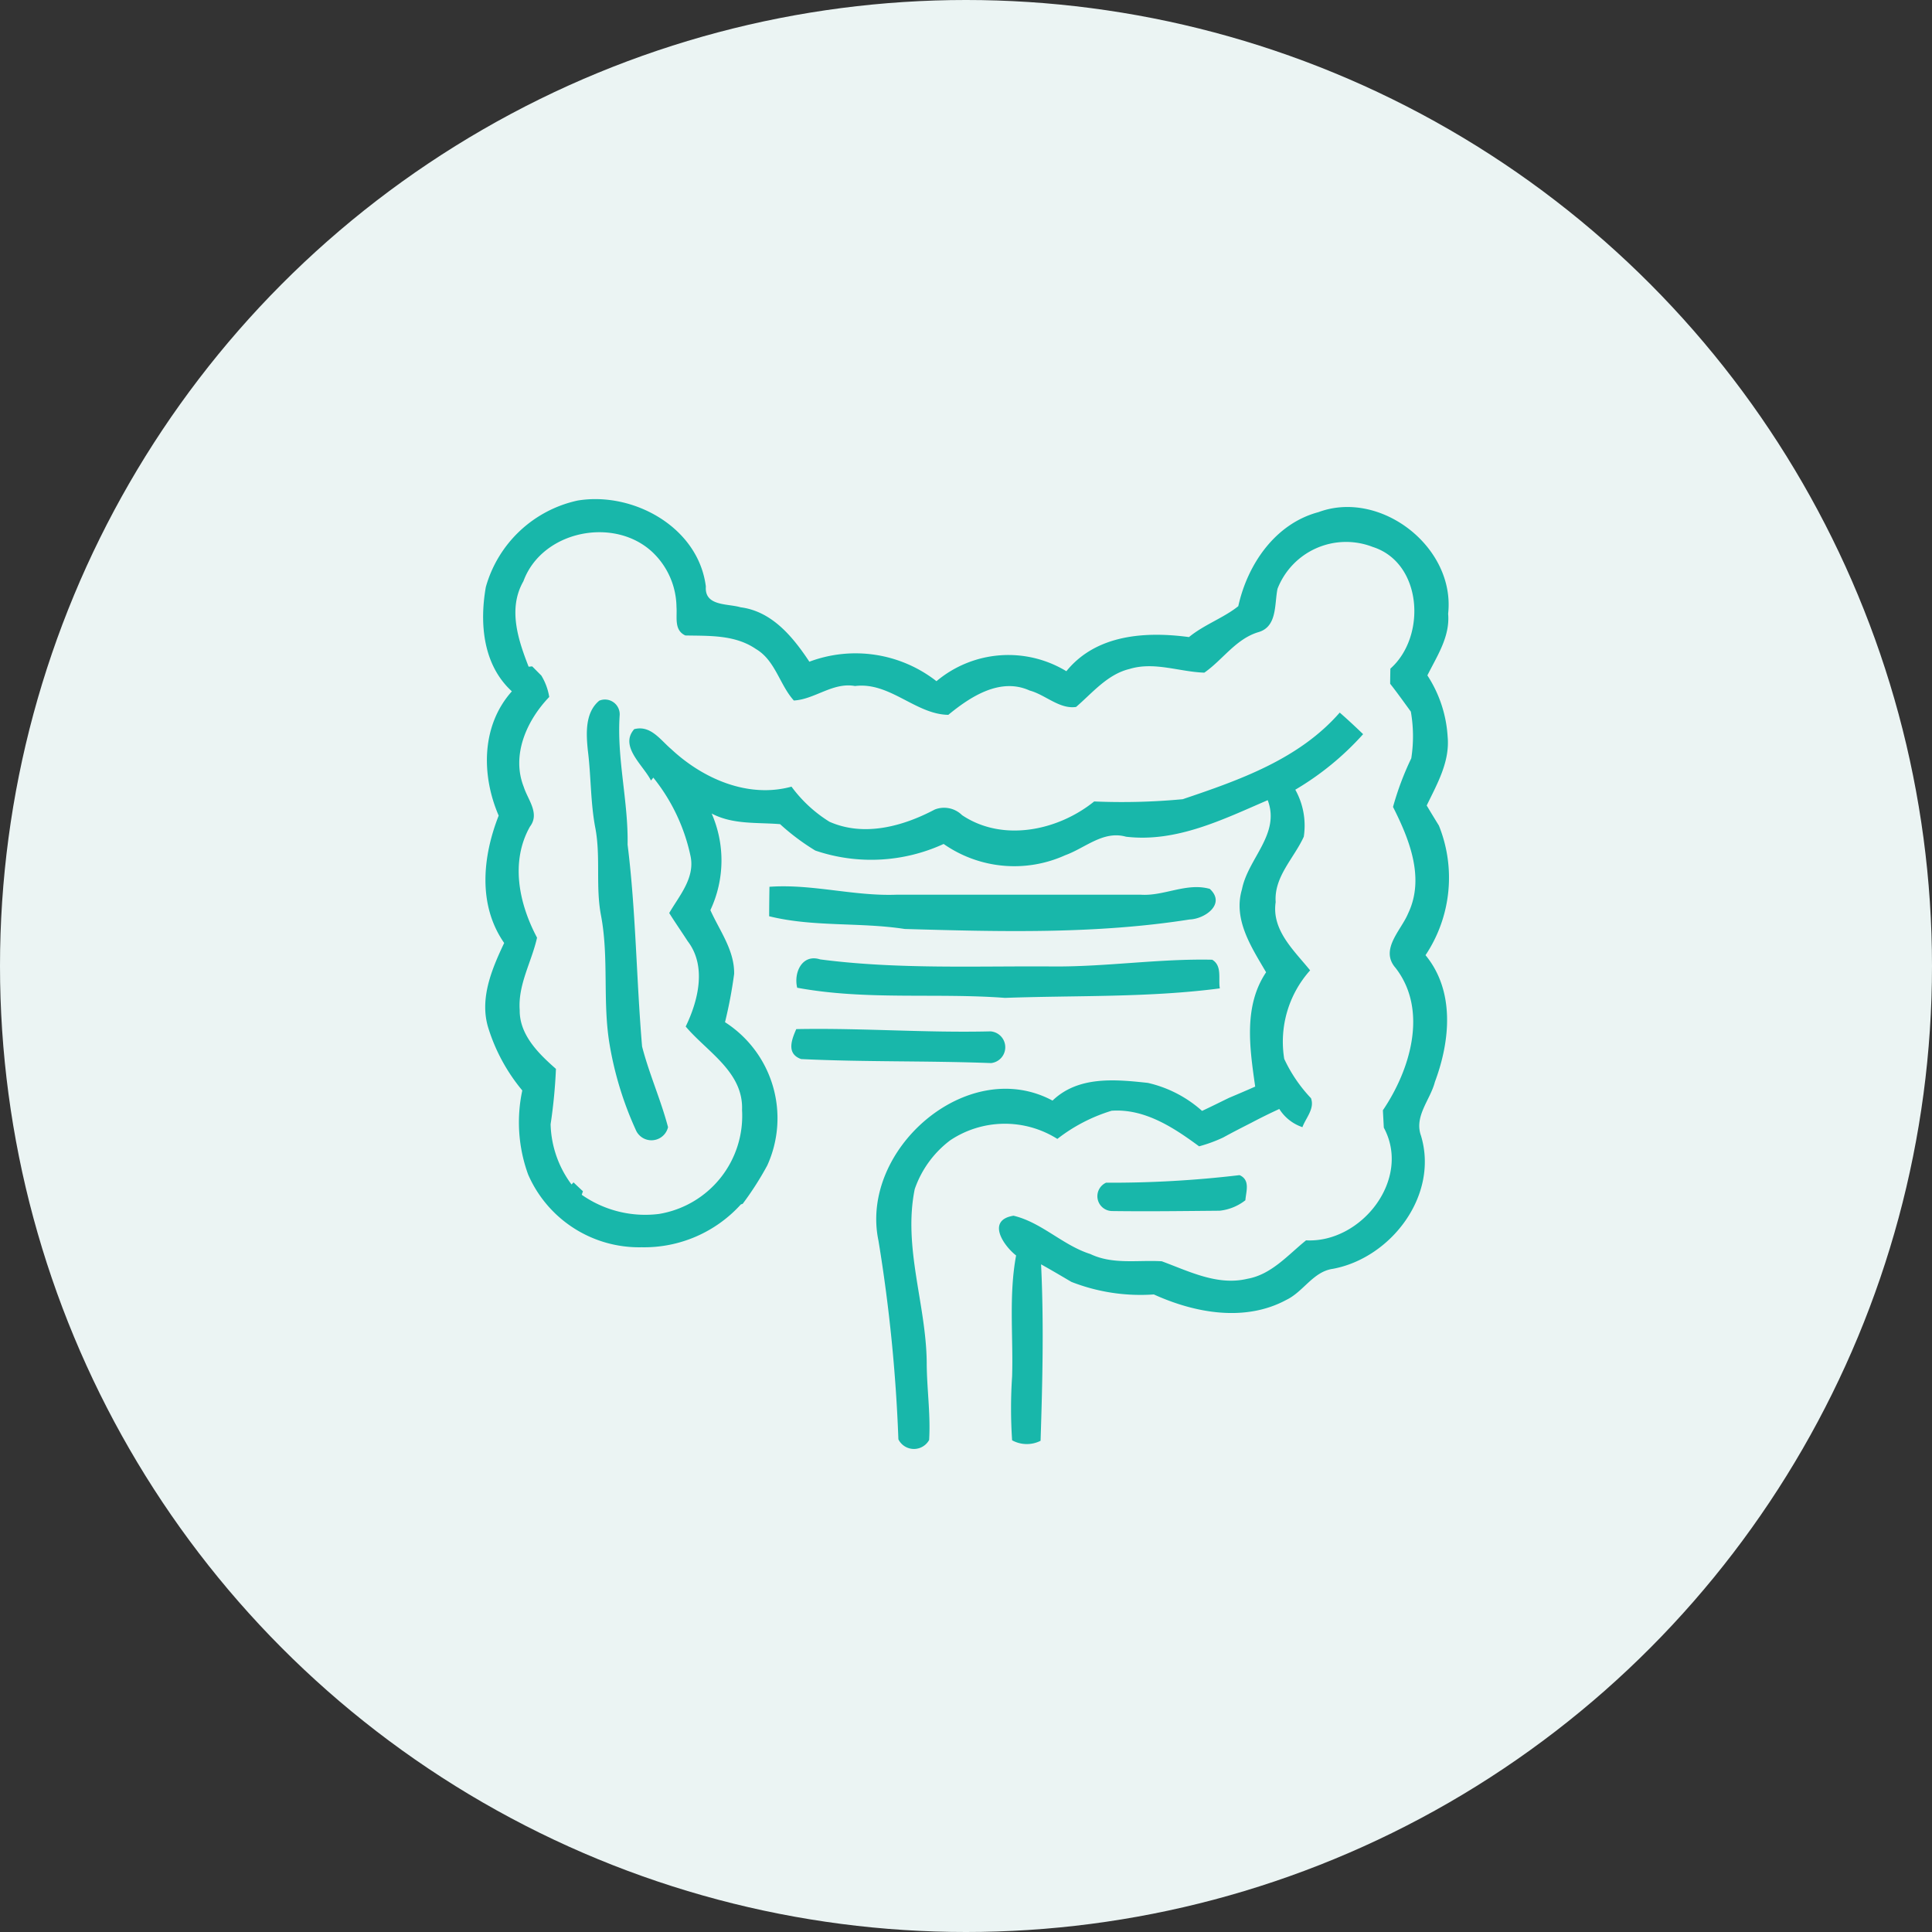
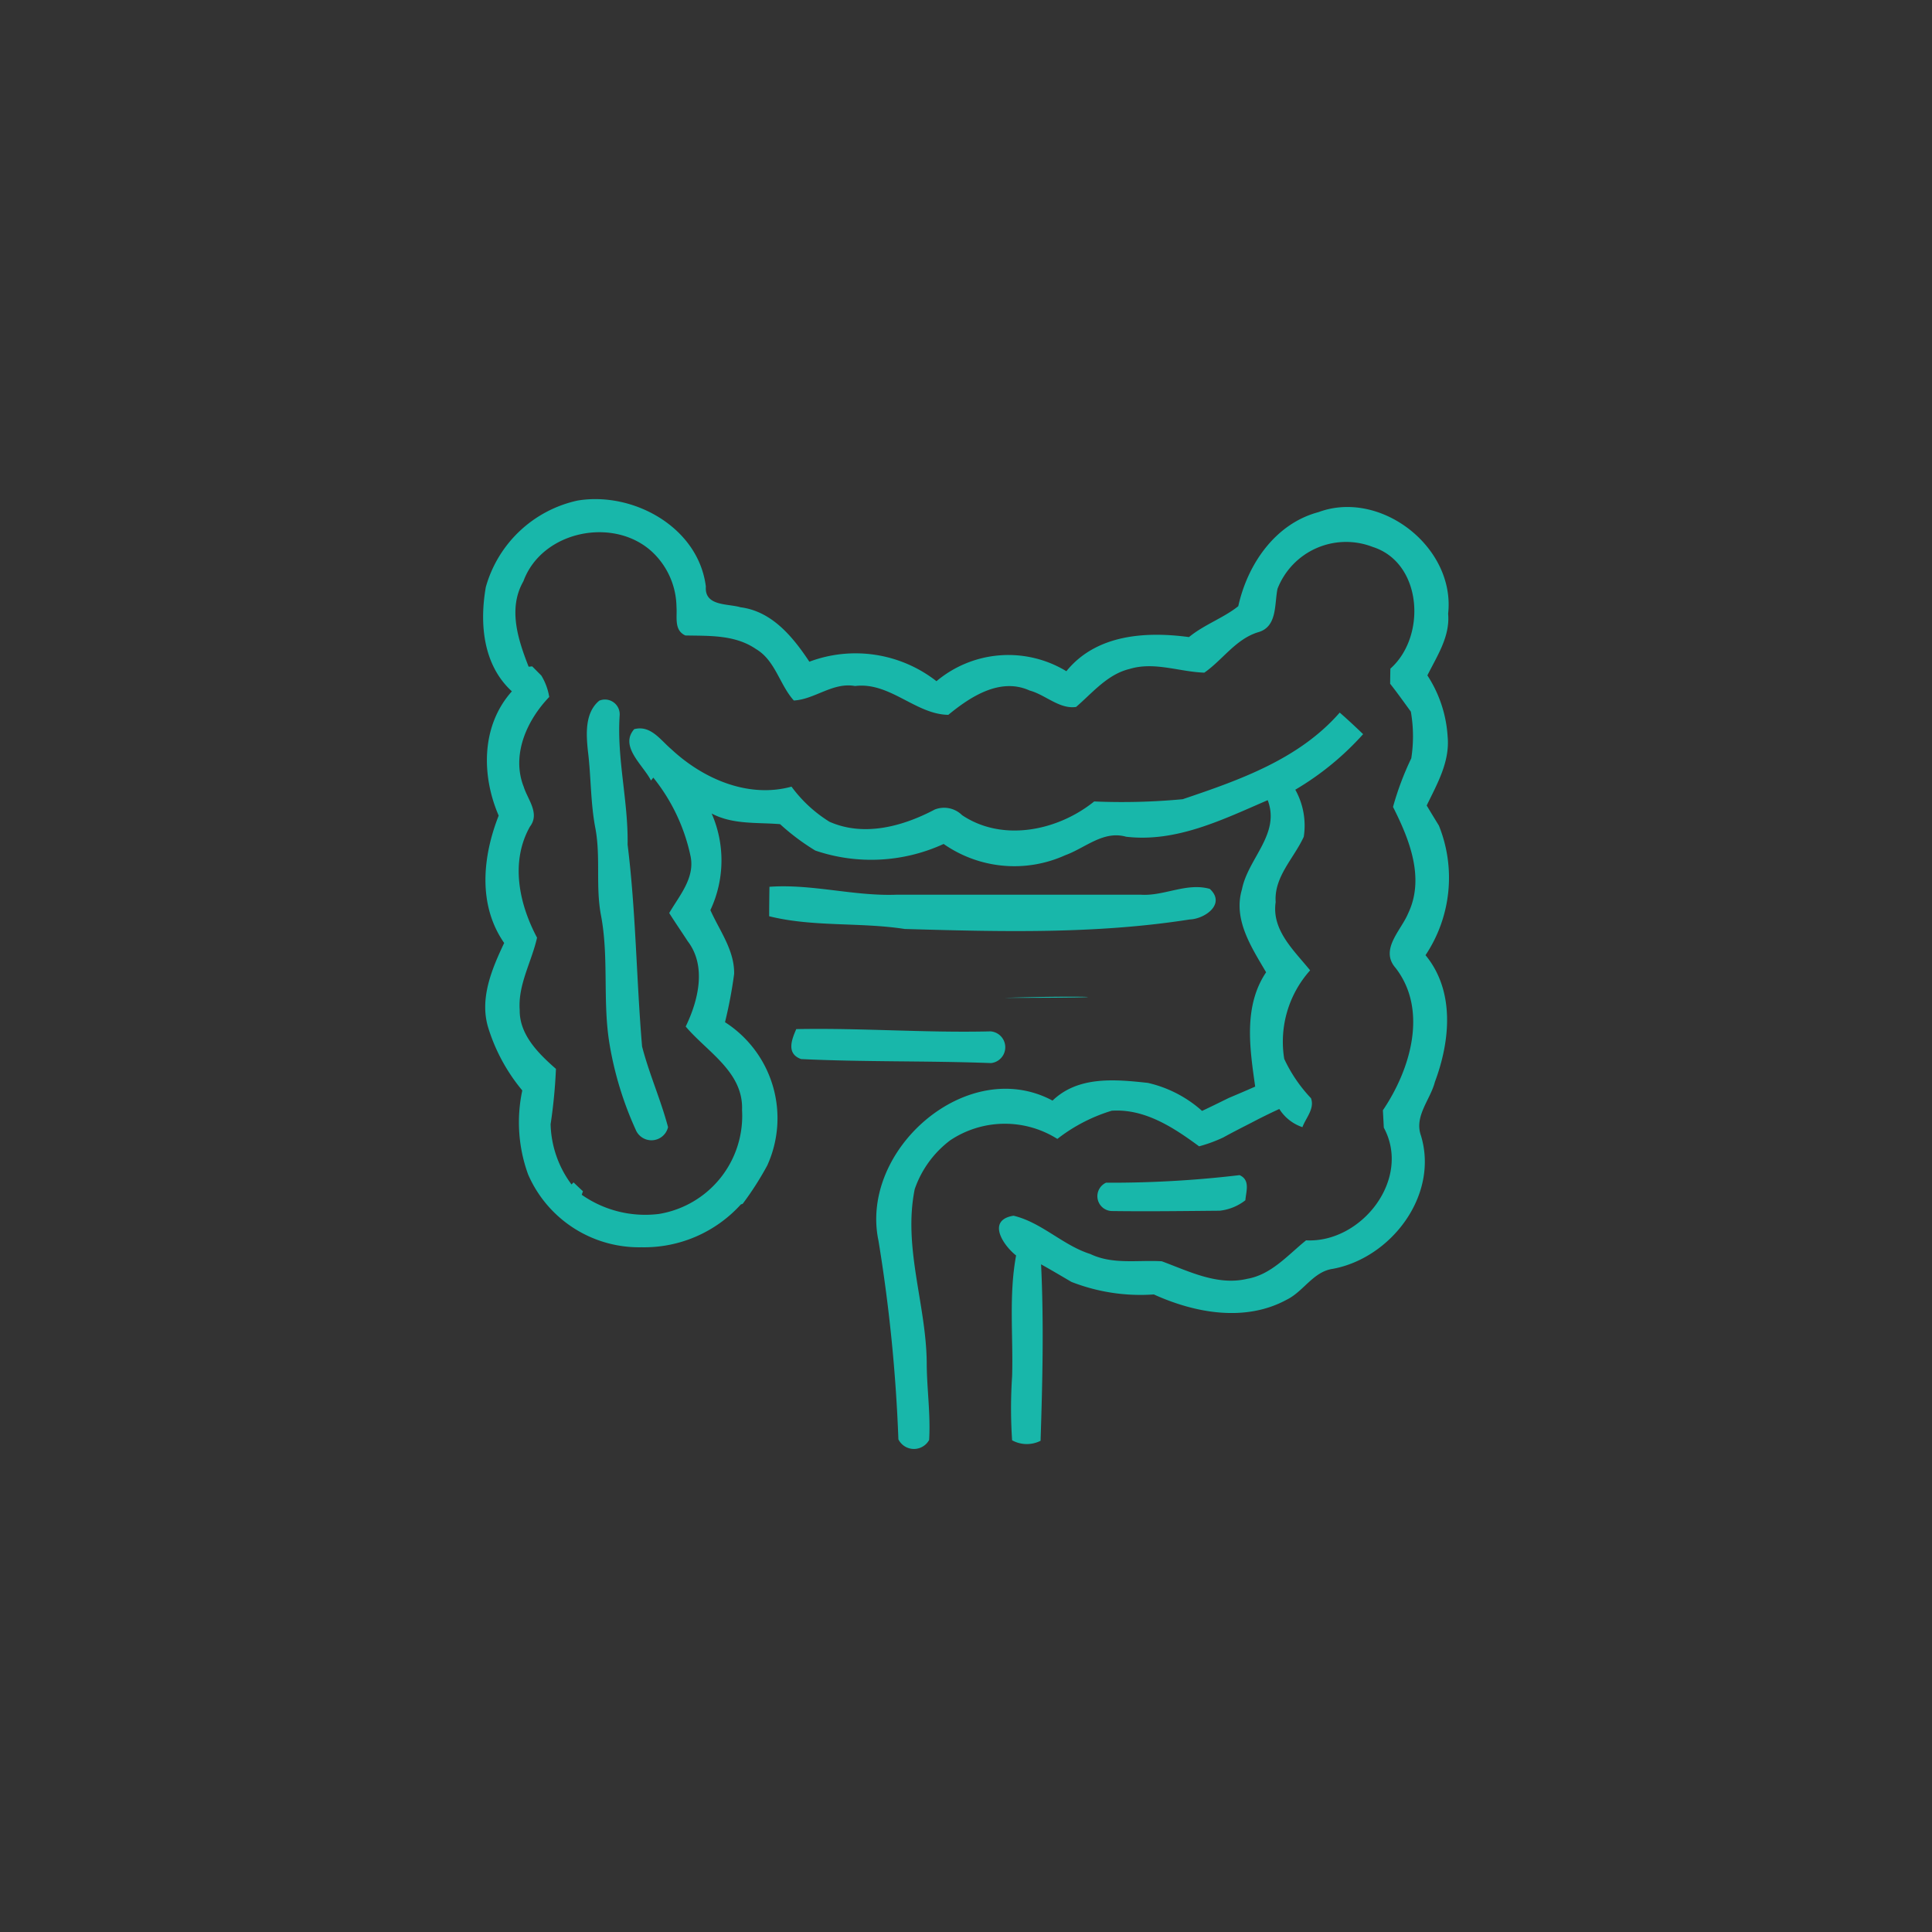
<svg xmlns="http://www.w3.org/2000/svg" id="icn__medical04.svg" width="120" height="120" viewBox="0 0 120 120">
  <rect x="0" y="0" width="120" height="120" fill="#333333" stroke="none" />
  <defs>
    <style>
      .cls-1 {
        fill: #ebf4f3;
      }

      .cls-2 {
        fill: #18b7aa;
        fill-rule: evenodd;
      }
    </style>
  </defs>
-   <circle id="bg" class="cls-1" cx="60" cy="60" r="60" />
-   <path id="シェイプ" class="cls-2" d="M784.493,9132.01a1.058,1.058,0,0,1-2.012.15,21.27,21.27,0,0,1-1.608-5.23c-0.465-2.68-.036-5.43-0.549-8.1-0.333-1.77-.014-3.58-0.337-5.35-0.315-1.6-.27-3.25-0.474-4.86-0.107-1.05-.186-2.36.709-3.1a0.916,0.916,0,0,1,1.267.9c-0.186,2.7.54,5.34,0.492,8.04,0.518,4.16.544,8.36,0.9,12.54C783.319,9128.7,784.045,9130.31,784.493,9132.01Zm35.5,2.98c0.669,0.3.408,0.99,0.359,1.56a3.112,3.112,0,0,1-1.6.65c-2.224.02-4.448,0.05-6.672,0.02a0.922,0.922,0,0,1-.382-1.76A67.563,67.563,0,0,0,819.99,9134.99Zm11.55-13.66c1.835,2.23,1.533,5.33.581,7.87-0.284,1.11-1.3,2.13-.864,3.34,1.121,3.71-1.865,7.6-5.476,8.27-1.214.17-1.821,1.41-2.871,1.92-2.574,1.4-5.693.83-8.246-.33a11.769,11.769,0,0,1-5.121-.78c-0.629-.37-1.254-0.74-1.883-1.09,0.177,3.65.088,7.3-.031,10.96a1.9,1.9,0,0,1-1.768-.03,29.713,29.713,0,0,1,0-3.97c0.075-2.5-.213-5.04.248-7.51-0.816-.64-1.839-2.2-0.16-2.47,1.755,0.42,3.062,1.84,4.772,2.38,1.4,0.67,2.951.36,4.435,0.45,1.688,0.62,3.456,1.53,5.308,1.09,1.5-.26,2.525-1.48,3.655-2.39,3.429,0.18,6.561-3.79,4.829-7-0.013-.27-0.044-0.81-0.057-1.08,1.7-2.51,2.826-6.21.788-8.84-1-1.14.341-2.33,0.776-3.38,1.058-2.2.075-4.62-.935-6.62a18.152,18.152,0,0,1,1.134-3.02,8.849,8.849,0,0,0-.027-2.9c-0.425-.58-0.841-1.17-1.285-1.73,0-.24.009-0.71,0.014-0.94,2.259-2,1.989-6.58-1.1-7.56a4.569,4.569,0,0,0-5.91,2.6c-0.2.96,0,2.37-1.21,2.7-1.391.43-2.2,1.72-3.336,2.51-1.546-.05-3.106-0.7-4.643-0.23-1.374.33-2.3,1.48-3.323,2.36-1.033.15-1.91-.76-2.884-1.02-1.826-.83-3.678.38-5.051,1.51-2.038-.03-3.633-2.06-5.795-1.79-1.378-.25-2.5.83-3.8,0.9-0.886-.98-1.148-2.49-2.357-3.2-1.3-.89-2.889-0.81-4.382-0.84-0.718-.33-0.5-1.14-0.55-1.77a4.772,4.772,0,0,0-1.488-3.4c-2.384-2.24-6.868-1.34-8.019,1.8-0.975,1.7-.333,3.63.323,5.31l0.221-.02c0.142,0.14.426,0.43,0.568,0.57a3.7,3.7,0,0,1,.491,1.33c-1.386,1.44-2.37,3.6-1.581,5.59,0.248,0.79,1.01,1.64.385,2.46-1.236,2.19-.678,4.8.439,6.9-0.337,1.51-1.192,2.91-1.077,4.5-0.018,1.54,1.179,2.71,2.251,3.65a32.541,32.541,0,0,1-.332,3.44,6.527,6.527,0,0,0,1.3,3.74l0.124-.13c0.146,0.14.439,0.42,0.585,0.55l-0.075.22a6.869,6.869,0,0,0,4.8,1.19,6.173,6.173,0,0,0,5.157-6.45c0.093-2.37-2.166-3.61-3.5-5.19,0.78-1.61,1.312-3.75.124-5.3-0.381-.59-0.779-1.16-1.147-1.75,0.62-1.07,1.586-2.15,1.333-3.49a11.6,11.6,0,0,0-2.321-4.92l-0.146.18c-0.474-.95-1.981-2.12-1.041-3.19,1.019-.27,1.626.67,2.3,1.24,1.967,1.84,4.776,3.07,7.47,2.33a8.45,8.45,0,0,0,2.357,2.18c2.149,0.95,4.555.29,6.544-.76a1.586,1.586,0,0,1,1.692.35c2.517,1.69,5.951.97,8.206-.85a40.4,40.4,0,0,0,5.5-.14c3.527-1.19,7.218-2.48,9.752-5.38,0.492,0.43.975,0.88,1.453,1.34a17.751,17.751,0,0,1-4.213,3.45,4.569,4.569,0,0,1,.527,2.92c-0.607,1.34-1.856,2.48-1.746,4.06-0.261,1.75,1.148,3.01,2.14,4.24a6.642,6.642,0,0,0-1.608,5.5,9.168,9.168,0,0,0,1.661,2.44c0.244,0.65-.323,1.23-0.531,1.8a2.724,2.724,0,0,1-1.436-1.13c-0.585.27-1.156,0.55-1.723,0.85-0.589.3-1.179,0.6-1.759,0.92a8.979,8.979,0,0,1-1.5.55c-1.586-1.17-3.381-2.35-5.432-2.21a10.4,10.4,0,0,0-3.372,1.75,6.113,6.113,0,0,0-6.659.09,6.417,6.417,0,0,0-2.2,3.03c-0.731,3.61.705,7.15,0.745,10.74,0,1.61.248,3.22,0.15,4.84a1.078,1.078,0,0,1-1.909-.04,98.455,98.455,0,0,0-1.236-12.33c-1.2-5.67,5.529-11.54,10.81-8.71,1.6-1.54,3.89-1.32,5.919-1.1a7.574,7.574,0,0,1,3.368,1.74c0.562-.26,1.116-0.54,1.674-0.81,0.545-.23,1.086-0.46,1.626-0.7-0.336-2.37-.74-4.99.678-7.1-0.9-1.54-2.06-3.27-1.5-5.15,0.377-1.93,2.4-3.43,1.6-5.54-2.787,1.2-5.676,2.64-8.8,2.27-1.413-.4-2.53.7-3.779,1.15a7.668,7.668,0,0,1-7.55-.7,10.787,10.787,0,0,1-7.97.41,14,14,0,0,1-2.189-1.64c-1.435-.12-2.92.04-4.249-0.66a7.266,7.266,0,0,1-.08,6c0.572,1.28,1.5,2.49,1.476,3.96a28.282,28.282,0,0,1-.567,3,7.087,7.087,0,0,1,2.623,8.9,19.323,19.323,0,0,1-1.524,2.38l-0.116.04a8.1,8.1,0,0,1-6.163,2.66,7.517,7.517,0,0,1-7.049-4.52,9.473,9.473,0,0,1-.363-5.22,11.3,11.3,0,0,1-2.113-3.89c-0.558-1.81.221-3.65,0.988-5.27-1.644-2.36-1.343-5.36-.341-7.91-1.081-2.51-1.086-5.59.819-7.72-1.794-1.64-2.016-4.21-1.617-6.48a7.6,7.6,0,0,1,5.7-5.37c3.438-.57,7.5,1.64,7.966,5.34-0.093,1.24,1.365,1.05,2.158,1.29,1.95,0.25,3.252,1.84,4.271,3.38a8.165,8.165,0,0,1,7.895,1.21,6.947,6.947,0,0,1,8.068-.62c1.857-2.29,4.923-2.48,7.616-2.12,0.935-.77,2.171-1.2,3.062-1.92,0.58-2.62,2.308-5.13,4.98-5.84,3.85-1.43,8.515,2.17,8.054,6.31,0.125,1.42-.686,2.62-1.289,3.83a7.817,7.817,0,0,1,1.258,3.8c0.147,1.56-.651,2.94-1.3,4.28,0.248,0.42.5,0.83,0.758,1.25A8.669,8.669,0,0,1,831.54,9121.33Zm-26.986,6.7c-3.934-.15-7.877-0.06-11.8-0.25-0.921-.33-0.594-1.19-0.3-1.86,4.018-.08,8.037.24,12.064,0.14A0.989,0.989,0,0,1,804.554,9128.03Zm12.335-8.92c-5.849.92-11.8,0.76-17.7,0.59-2.791-.43-5.671-0.11-8.418-0.79,0-.61.009-1.22,0.018-1.83,2.667-.19,5.272.6,7.939,0.49h15.1c1.458,0.11,2.858-.77,4.311-0.36C819.162,9118.15,817.832,9119.08,816.889,9119.11Zm-11.467,4.87c-4.3-.32-8.648.16-12.91-0.63-0.231-.94.31-2.12,1.427-1.76,4.838,0.63,9.725.4,14.589,0.44,3.261,0.01,6.5-.49,9.761-0.42,0.633,0.38.367,1.18,0.474,1.78C814.337,9123.97,809.871,9123.82,805.422,9123.98Z" transform="translate(-743 -9062)" />
+   <path id="シェイプ" class="cls-2" d="M784.493,9132.01a1.058,1.058,0,0,1-2.012.15,21.27,21.27,0,0,1-1.608-5.23c-0.465-2.68-.036-5.43-0.549-8.1-0.333-1.77-.014-3.58-0.337-5.35-0.315-1.6-.27-3.25-0.474-4.86-0.107-1.05-.186-2.36.709-3.1a0.916,0.916,0,0,1,1.267.9c-0.186,2.7.54,5.34,0.492,8.04,0.518,4.16.544,8.36,0.9,12.54C783.319,9128.7,784.045,9130.31,784.493,9132.01Zm35.5,2.98c0.669,0.3.408,0.99,0.359,1.56a3.112,3.112,0,0,1-1.6.65c-2.224.02-4.448,0.05-6.672,0.02a0.922,0.922,0,0,1-.382-1.76A67.563,67.563,0,0,0,819.99,9134.99Zm11.55-13.66c1.835,2.23,1.533,5.33.581,7.87-0.284,1.11-1.3,2.13-.864,3.34,1.121,3.71-1.865,7.6-5.476,8.27-1.214.17-1.821,1.41-2.871,1.92-2.574,1.4-5.693.83-8.246-.33a11.769,11.769,0,0,1-5.121-.78c-0.629-.37-1.254-0.74-1.883-1.09,0.177,3.65.088,7.3-.031,10.96a1.9,1.9,0,0,1-1.768-.03,29.713,29.713,0,0,1,0-3.97c0.075-2.5-.213-5.04.248-7.51-0.816-.64-1.839-2.2-0.16-2.47,1.755,0.42,3.062,1.84,4.772,2.38,1.4,0.67,2.951.36,4.435,0.45,1.688,0.62,3.456,1.53,5.308,1.09,1.5-.26,2.525-1.48,3.655-2.39,3.429,0.18,6.561-3.79,4.829-7-0.013-.27-0.044-0.81-0.057-1.08,1.7-2.51,2.826-6.21.788-8.84-1-1.14.341-2.33,0.776-3.38,1.058-2.2.075-4.62-.935-6.62a18.152,18.152,0,0,1,1.134-3.02,8.849,8.849,0,0,0-.027-2.9c-0.425-.58-0.841-1.17-1.285-1.73,0-.24.009-0.71,0.014-0.94,2.259-2,1.989-6.58-1.1-7.56a4.569,4.569,0,0,0-5.91,2.6c-0.2.96,0,2.37-1.21,2.7-1.391.43-2.2,1.72-3.336,2.51-1.546-.05-3.106-0.7-4.643-0.23-1.374.33-2.3,1.48-3.323,2.36-1.033.15-1.91-.76-2.884-1.02-1.826-.83-3.678.38-5.051,1.51-2.038-.03-3.633-2.06-5.795-1.79-1.378-.25-2.5.83-3.8,0.9-0.886-.98-1.148-2.49-2.357-3.2-1.3-.89-2.889-0.81-4.382-0.84-0.718-.33-0.5-1.14-0.55-1.77a4.772,4.772,0,0,0-1.488-3.4c-2.384-2.24-6.868-1.34-8.019,1.8-0.975,1.7-.333,3.63.323,5.31l0.221-.02c0.142,0.14.426,0.43,0.568,0.57a3.7,3.7,0,0,1,.491,1.33c-1.386,1.44-2.37,3.6-1.581,5.59,0.248,0.79,1.01,1.64.385,2.46-1.236,2.19-.678,4.8.439,6.9-0.337,1.51-1.192,2.91-1.077,4.5-0.018,1.54,1.179,2.71,2.251,3.65a32.541,32.541,0,0,1-.332,3.44,6.527,6.527,0,0,0,1.3,3.74l0.124-.13c0.146,0.14.439,0.42,0.585,0.55l-0.075.22a6.869,6.869,0,0,0,4.8,1.19,6.173,6.173,0,0,0,5.157-6.45c0.093-2.37-2.166-3.61-3.5-5.19,0.78-1.61,1.312-3.75.124-5.3-0.381-.59-0.779-1.16-1.147-1.75,0.62-1.07,1.586-2.15,1.333-3.49a11.6,11.6,0,0,0-2.321-4.92l-0.146.18c-0.474-.95-1.981-2.12-1.041-3.19,1.019-.27,1.626.67,2.3,1.24,1.967,1.84,4.776,3.07,7.47,2.33a8.45,8.45,0,0,0,2.357,2.18c2.149,0.95,4.555.29,6.544-.76a1.586,1.586,0,0,1,1.692.35c2.517,1.69,5.951.97,8.206-.85a40.4,40.4,0,0,0,5.5-.14c3.527-1.19,7.218-2.48,9.752-5.38,0.492,0.43.975,0.88,1.453,1.34a17.751,17.751,0,0,1-4.213,3.45,4.569,4.569,0,0,1,.527,2.92c-0.607,1.34-1.856,2.48-1.746,4.06-0.261,1.75,1.148,3.01,2.14,4.24a6.642,6.642,0,0,0-1.608,5.5,9.168,9.168,0,0,0,1.661,2.44c0.244,0.65-.323,1.23-0.531,1.8a2.724,2.724,0,0,1-1.436-1.13c-0.585.27-1.156,0.55-1.723,0.85-0.589.3-1.179,0.6-1.759,0.92a8.979,8.979,0,0,1-1.5.55c-1.586-1.17-3.381-2.35-5.432-2.21a10.4,10.4,0,0,0-3.372,1.75,6.113,6.113,0,0,0-6.659.09,6.417,6.417,0,0,0-2.2,3.03c-0.731,3.61.705,7.15,0.745,10.74,0,1.61.248,3.22,0.15,4.84a1.078,1.078,0,0,1-1.909-.04,98.455,98.455,0,0,0-1.236-12.33c-1.2-5.67,5.529-11.54,10.81-8.71,1.6-1.54,3.89-1.32,5.919-1.1a7.574,7.574,0,0,1,3.368,1.74c0.562-.26,1.116-0.54,1.674-0.81,0.545-.23,1.086-0.46,1.626-0.7-0.336-2.37-.74-4.99.678-7.1-0.9-1.54-2.06-3.27-1.5-5.15,0.377-1.93,2.4-3.43,1.6-5.54-2.787,1.2-5.676,2.64-8.8,2.27-1.413-.4-2.53.7-3.779,1.15a7.668,7.668,0,0,1-7.55-.7,10.787,10.787,0,0,1-7.97.41,14,14,0,0,1-2.189-1.64c-1.435-.12-2.92.04-4.249-0.66a7.266,7.266,0,0,1-.08,6c0.572,1.28,1.5,2.49,1.476,3.96a28.282,28.282,0,0,1-.567,3,7.087,7.087,0,0,1,2.623,8.9,19.323,19.323,0,0,1-1.524,2.38l-0.116.04a8.1,8.1,0,0,1-6.163,2.66,7.517,7.517,0,0,1-7.049-4.52,9.473,9.473,0,0,1-.363-5.22,11.3,11.3,0,0,1-2.113-3.89c-0.558-1.81.221-3.65,0.988-5.27-1.644-2.36-1.343-5.36-.341-7.91-1.081-2.51-1.086-5.59.819-7.72-1.794-1.64-2.016-4.21-1.617-6.48a7.6,7.6,0,0,1,5.7-5.37c3.438-.57,7.5,1.64,7.966,5.34-0.093,1.24,1.365,1.05,2.158,1.29,1.95,0.25,3.252,1.84,4.271,3.38a8.165,8.165,0,0,1,7.895,1.21,6.947,6.947,0,0,1,8.068-.62c1.857-2.29,4.923-2.48,7.616-2.12,0.935-.77,2.171-1.2,3.062-1.92,0.58-2.62,2.308-5.13,4.98-5.84,3.85-1.43,8.515,2.17,8.054,6.31,0.125,1.42-.686,2.62-1.289,3.83a7.817,7.817,0,0,1,1.258,3.8c0.147,1.56-.651,2.94-1.3,4.28,0.248,0.42.5,0.83,0.758,1.25A8.669,8.669,0,0,1,831.54,9121.33Zm-26.986,6.7c-3.934-.15-7.877-0.06-11.8-0.25-0.921-.33-0.594-1.19-0.3-1.86,4.018-.08,8.037.24,12.064,0.14A0.989,0.989,0,0,1,804.554,9128.03Zm12.335-8.92c-5.849.92-11.8,0.76-17.7,0.59-2.791-.43-5.671-0.11-8.418-0.79,0-.61.009-1.22,0.018-1.83,2.667-.19,5.272.6,7.939,0.49h15.1c1.458,0.11,2.858-.77,4.311-0.36C819.162,9118.15,817.832,9119.08,816.889,9119.11Zm-11.467,4.87C814.337,9123.97,809.871,9123.82,805.422,9123.98Z" transform="translate(-743 -9062)" />
</svg>